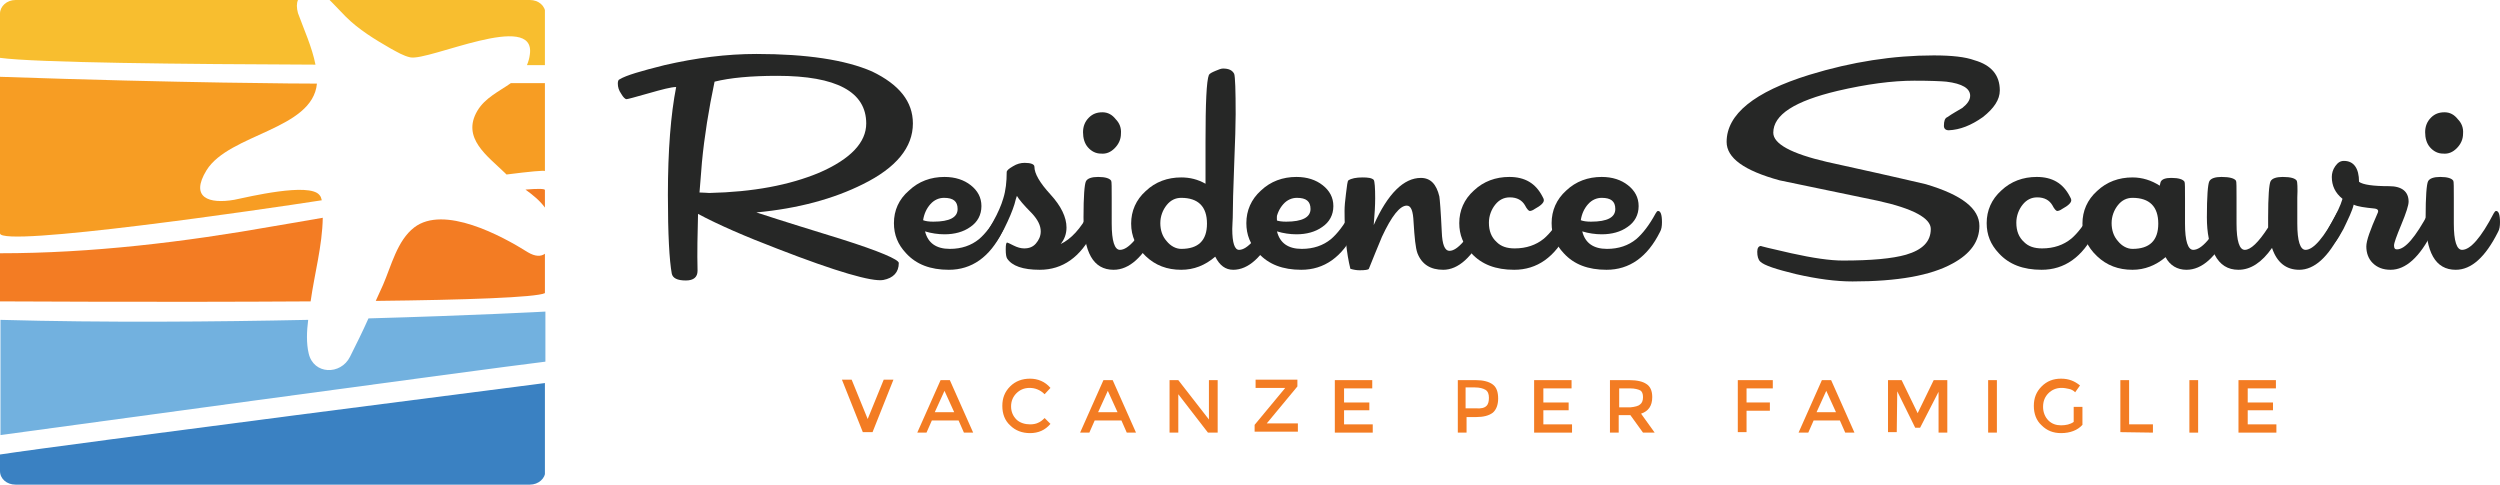
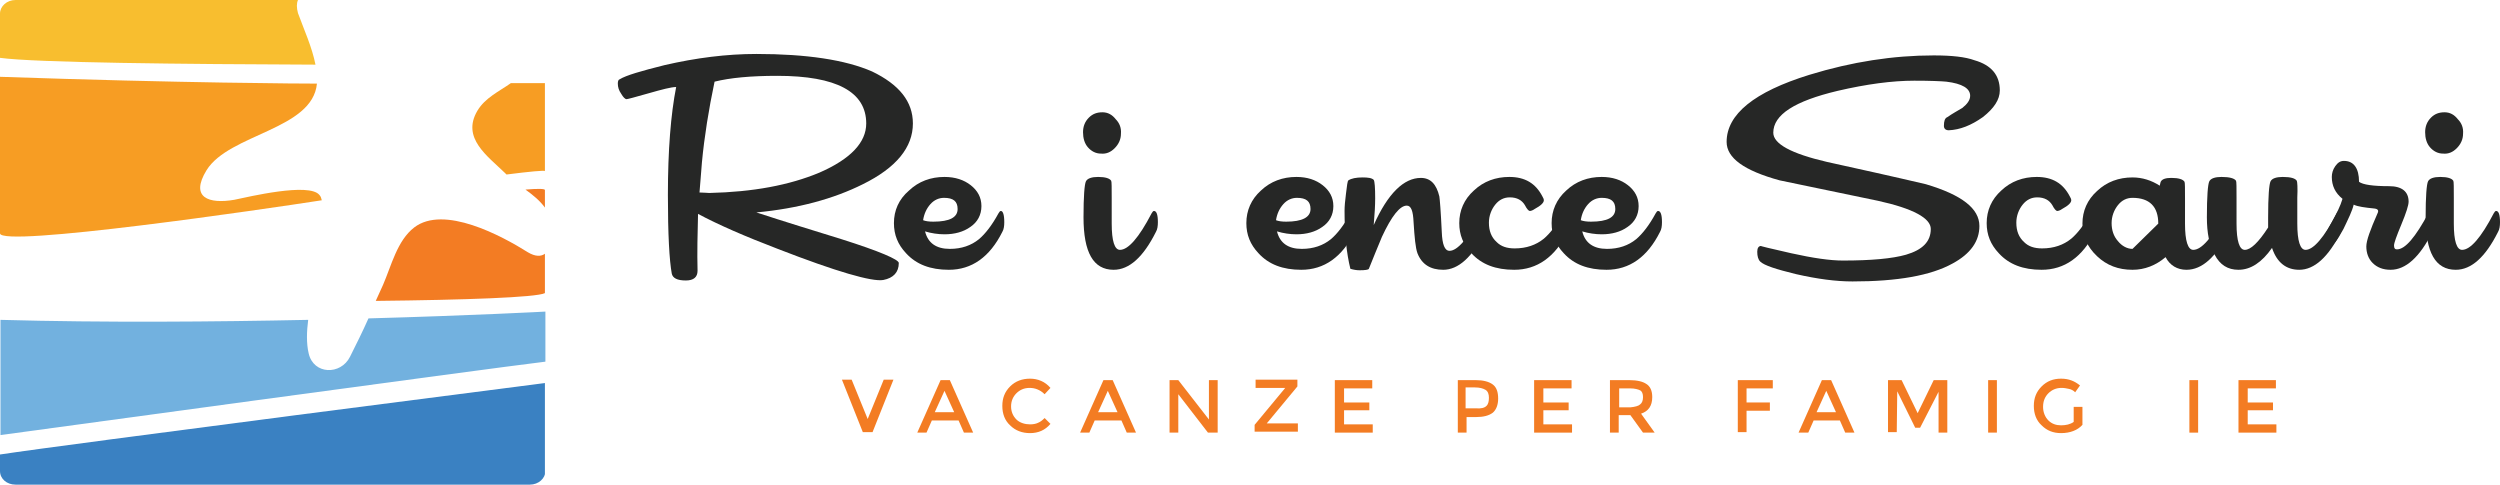
<svg xmlns="http://www.w3.org/2000/svg" xmlns:xlink="http://www.w3.org/1999/xlink" version="1.1" id="Livello_1" x="0" y="0" viewBox="0 0 514.3 99.8" xml:space="preserve">
  <style type="text/css">
	.st0{clip-path:url(#SVGID_2_);}
	.st1{fill:#F8BE2F;}
	.st2{fill:#F79D23;}
	.st3{fill:#F37C23;}
	.st4{fill:#72B1DF;}
	.st5{fill:#3A81C2;}
	.st6{fill:#262726;}
</style>
  <defs>
    <path id="SVGID_1_" d="M0 96.9c0 1.6 1.4 2.8 3.2 2.8H109c1.8 0 3.2-1.3 3.2-2.8V2.8c0-1.6-1.4-2.8-3.2-2.8H3.2C1.4 0 0 1.3 0 2.8V96.9z" />
  </defs>
  <clipPath id="SVGID_2_">
    <use xlink:href="#SVGID_1_" />
  </clipPath>
  <g class="st0">
-     <path class="st1" d="M71.1 3.4c2.7 2.7 6 4.7 9.3 6.6 1.3 0.7 2.6 1.5 4 1.8 3.8 0.8 25.9-9.7 24.6-0.6 -0.1 0.8-0.3 1.5-0.6 2.2 2.4 0 3.7 0 3.7 0V0H67.8c0.2 0.2 0.4 0.4 0.6 0.6C69.3 1.5 70.2 2.5 71.1 3.4" />
    <path class="st1" d="M61.3 0H0v11.9c7.3 1 37.7 1.3 64.9 1.4 -0.7-3.6-2.4-7.3-3.6-10.6C61 1.6 61 0.7 61.3 0" />
    <path class="st2" d="M98.2 22.8c-3.3 5.6 2.1 9.3 5.7 12.8 0.1 0.1 0.2 0.2 0.3 0.3 4.7-0.6 7.9-0.9 7.9-0.7V17.1h-7C102.7 18.8 99.8 20.1 98.2 22.8" />
    <path class="st2" d="M48.2 41.1C43 42 39 40.7 42.5 35c4.7-7.5 21.8-8.3 22.7-17.8 -2.6 0-27.3-0.1-65.2-1.4V48c0 3 54.6-5 66.2-6.8 -0.1-0.4-0.2-0.8-0.5-1.1C63.6 37.5 51.1 40.5 48.2 41.1" />
    <path class="st3" d="M108.6 51.9c-5.4-3.4-17.3-9.8-23.4-5.1 -3.5 2.7-4.7 7.9-6.4 11.8 -0.5 1.1-1 2.2-1.5 3.3 18.3-0.2 33-0.7 34.8-1.6v-8.1C111.3 52.8 110.1 52.8 108.6 51.9" />
-     <path class="st3" d="M56.5 46.5C37.9 49.8 18.9 52.1 0 52.1V62c0 0 33.5 0.2 63.9 0 0.8-5.7 2.4-11.4 2.5-17.2C61.3 45.7 57.6 46.3 56.5 46.5" />
    <path class="st3" d="M112.1 42.7v-3.6c0-0.3-1.5-0.3-4-0.1C109.6 40.1 111 41.2 112.1 42.7" />
    <path class="st4" d="M63.5 72.7c-0.5-2.1-0.4-4.6-0.1-6.9 -19.1 0.4-41.7 0.6-63.3 0v23.7c0 0 100.4-13.7 112.1-15.1V64.1c0 0-14.8 0.8-36.4 1.4 -1.2 2.7-2.5 5.3-3.8 7.9C70.1 77.2 64.5 77.1 63.5 72.7" />
    <path class="st5" d="M0 99.8h112.1V78.8c0 0-99.1 12.7-112.1 14.7C0 93.6 0 99.8 0 99.8z" />
  </g>
  <path class="st6" d="M187.8 25.4c0 4.9-3.4 9.1-10.3 12.5 -6 3-13.3 5-21.9 5.8 5.8 1.9 11.7 3.7 17.5 5.5 7.9 2.5 11.8 4.2 11.8 4.9 0 1.9-1.1 3.1-3.2 3.5 -2.3 0.4-9.6-1.7-21.7-6.4 -6.8-2.6-12.3-5-16.4-7.2 -0.1 4-0.2 7.9-0.1 11.7 0 1.3-0.8 2-2.4 2 -1.8 0-2.7-0.5-2.9-1.4 -0.5-2.7-0.8-8.1-0.8-16.2 0-9.2 0.6-16.6 1.7-22.2 -1 0-2.9 0.5-5.7 1.3 -2.8 0.8-4.3 1.2-4.5 1.2 -0.3 0-0.7-0.4-1.1-1.1 -0.5-0.7-0.7-1.4-0.7-2.1 0-0.5 0.1-0.8 0.4-0.9 1.3-0.8 4.4-1.7 9.2-2.9 6.5-1.5 12.8-2.3 18.9-2.3 10.3 0 18.3 1.2 23.8 3.6C185 17.4 187.8 20.9 187.8 25.4zM178.2 25.4c0-6.5-6.1-9.8-18.3-9.8 -5.4 0-9.7 0.4-12.9 1.2 -1.2 5.7-2.1 11.3-2.6 16.6 -0.2 2.1-0.3 4.2-0.5 6.2 0.9 0 1.6 0.1 2 0.1 9-0.2 16.5-1.6 22.7-4.2C175 32.7 178.2 29.3 178.2 25.4z" />
  <path class="st6" d="M206.6 45.7c0 0.8-0.1 1.5-0.4 2 -2.6 5.2-6.3 7.8-11 7.8 -3.8 0-6.7-1.1-8.8-3.4 -1.7-1.8-2.5-3.8-2.5-6.2 0-2.6 1-4.9 3.1-6.7 2-1.9 4.5-2.8 7.3-2.8 2.2 0 4 0.6 5.4 1.7 1.4 1.1 2.2 2.5 2.2 4.3 0 1.8-0.8 3.3-2.3 4.3 -1.4 1-3.2 1.5-5.3 1.5 -1.3 0-2.7-0.2-4-0.6 0.6 2.4 2.3 3.6 5.1 3.6 2.4 0 4.4-0.7 6-2 1.3-1.1 2.7-2.9 4-5.3 0.2-0.3 0.3-0.5 0.5-0.5C206.3 43.4 206.6 44.1 206.6 45.7zM197 43c0-1.6-0.9-2.3-2.8-2.3 -1 0-2 0.4-2.8 1.3 -0.8 0.9-1.3 2-1.5 3.3 0.5 0.2 1.2 0.3 2.1 0.3C195.4 45.6 197 44.7 197 43z" />
-   <path class="st6" d="M225.3 45.7c0 0.8-0.1 1.5-0.4 2 -2.6 5.2-6.3 7.8-11 7.8 -3.5 0-5.7-0.8-6.7-2.3 -0.2-0.3-0.3-0.9-0.3-1.9 0-1 0.1-1.4 0.3-1.4 0.1 0 0.5 0.2 1.3 0.6 0.8 0.4 1.5 0.6 2.2 0.6 1 0 1.8-0.3 2.4-1 0.6-0.7 1-1.5 1-2.5 0-1.2-0.6-2.4-1.8-3.7 -1.7-1.7-2.7-2.9-3.1-3.6 -0.1 0.3-0.3 0.8-0.5 1.7 -0.4 1.3-1.1 3-2.1 5 -1.3 2.4-2.2 3.6-2.9 3.6 -0.6 0-0.8-0.9-0.8-2.6 0 0 0.5-0.8 1.4-2.4 1-1.8 1.7-3.4 2.1-4.8 0.5-1.6 0.7-3.4 0.7-5.4 0-0.3 0.4-0.7 1.3-1.2 0.8-0.5 1.6-0.7 2.4-0.7 1.3 0 2 0.3 2 0.8 0 1.4 1.1 3.3 3.3 5.7 2.2 2.4 3.3 4.7 3.3 6.8 0 1.3-0.4 2.4-1.2 3.4 2.1-1 4.1-3.1 5.9-6.5 0.2-0.3 0.3-0.5 0.5-0.5C225.1 43.4 225.3 44.1 225.3 45.7z" />
  <path class="st6" d="M230.6 27.5c0 1.2-0.5 2.2-1.3 3 -0.8 0.8-1.7 1.2-2.8 1.1 -1.1 0-2-0.5-2.7-1.3 -0.7-0.8-1-1.9-1-3.1 0-1.2 0.4-2.2 1.2-3 0.8-0.8 1.7-1.1 2.8-1.1 1.1 0 2 0.5 2.7 1.4C230.3 25.3 230.7 26.3 230.6 27.5zM238.2 45.7c0 0.8-0.1 1.5-0.4 2 -2.6 5.2-5.5 7.8-8.7 7.8 -4.2 0-6.2-3.6-6.2-10.8 0-4.3 0.2-6.8 0.5-7.4 0.3-0.6 1.2-0.9 2.5-0.9 1.5 0 2.4 0.3 2.7 0.8 0.1 0.2 0.1 1.4 0.1 3.5V46c0 3.6 0.6 5.4 1.7 5.4 1.7 0 3.9-2.5 6.5-7.5 0.2-0.3 0.3-0.5 0.5-0.5C237.9 43.4 238.2 44.1 238.2 45.7z" />
-   <path class="st6" d="M262.7 45.7c0 0.8-0.1 1.5-0.4 2 -2.6 5.2-5.5 7.8-8.6 7.8 -1.6 0-2.8-0.9-3.7-2.7 -2.1 1.8-4.4 2.7-7 2.7 -2.9 0-5.3-0.9-7.3-2.8 -2-1.9-3-4.1-3-6.7 0-2.6 1-4.9 3-6.7 2-1.9 4.5-2.8 7.3-2.8 1.8 0 3.4 0.4 5 1.3 0-2.8 0-5.7 0-8.6 0-8 0.2-12.6 0.7-13.8 0.2-0.3 0.6-0.5 1.3-0.8 0.7-0.3 1.2-0.5 1.6-0.5 1.1 0 1.9 0.3 2.3 1.1 0.2 0.6 0.3 3.3 0.3 8.3 0 2-0.1 5.4-0.3 10.3 -0.2 5.1-0.3 8.8-0.3 11 0 0.6-0.1 1.4-0.1 2.3 0 2.9 0.5 4.3 1.4 4.3 1.7 0 3.9-2.5 6.6-7.5 0.1-0.3 0.3-0.5 0.5-0.5C262.4 43.4 262.7 44.1 262.7 45.7zM248.3 46c0-3.5-1.8-5.3-5.3-5.3 -1.2 0-2.2 0.5-3 1.5 -0.8 1-1.3 2.3-1.3 3.7 0 1.4 0.4 2.7 1.3 3.7 0.8 1 1.9 1.6 3 1.6C246.5 51.2 248.3 49.5 248.3 46z" />
  <path class="st6" d="M279.1 45.7c0 0.8-0.1 1.5-0.4 2 -2.6 5.2-6.3 7.8-11 7.8 -3.8 0-6.7-1.1-8.8-3.4 -1.7-1.8-2.5-3.8-2.5-6.2 0-2.6 1-4.9 3-6.7 2-1.9 4.5-2.8 7.3-2.8 2.2 0 4 0.6 5.4 1.7 1.4 1.1 2.2 2.5 2.2 4.3 0 1.8-0.8 3.3-2.3 4.3 -1.4 1-3.2 1.5-5.3 1.5 -1.3 0-2.7-0.2-4-0.6 0.6 2.4 2.3 3.6 5.1 3.6 2.4 0 4.4-0.7 6-2 1.3-1.1 2.7-2.9 4-5.3 0.2-0.3 0.3-0.5 0.5-0.5C278.8 43.4 279.1 44.1 279.1 45.7zM269.6 43c0-1.6-0.9-2.3-2.8-2.3 -1 0-2 0.4-2.8 1.3 -0.8 0.9-1.3 2-1.5 3.3 0.5 0.2 1.2 0.3 2.1 0.3C267.9 45.6 269.6 44.7 269.6 43z" />
  <path class="st6" d="M305.9 45.7c0 0.8-0.1 1.5-0.4 2 -2.6 5.2-5.5 7.8-8.6 7.8 -2.6 0-4.4-1.1-5.3-3.4 -0.4-1.1-0.6-3.2-0.8-6.4 -0.1-2.3-0.5-3.4-1.4-3.4 -1.4 0-3.1 2.1-5.1 6.4 -0.9 2.2-1.8 4.3-2.7 6.6 -0.1 0.2-0.8 0.3-1.9 0.3 -0.6 0-1.2-0.1-1.9-0.3 -0.8-3.2-1.2-7.2-1.2-11.9 0-0.9 0.1-2.1 0.3-3.6 0.2-1.6 0.3-2.6 0.5-2.7 0.6-0.4 1.6-0.6 2.9-0.6 1.1 0 1.9 0.1 2.3 0.5 0.2 0.3 0.3 1.6 0.3 3.8 0 1.4-0.1 3.2-0.3 5.5 2.9-6.5 6.2-9.7 9.7-9.7 2 0 3.2 1.3 3.8 3.8 0.1 0.6 0.3 3 0.5 7.3 0.1 2.6 0.6 3.9 1.6 3.9 1.6 0 3.8-2.5 6.5-7.5 0.2-0.3 0.3-0.5 0.5-0.5C305.6 43.4 305.9 44.1 305.9 45.7z" />
  <path class="st6" d="M322.9 45.7c0 0.8-0.1 1.5-0.4 2 -2.6 5.2-6.3 7.8-11 7.8 -3.8 0-6.7-1.1-8.8-3.4 -1.7-1.8-2.5-3.8-2.5-6.2 0-2.6 1-4.9 3-6.7 2-1.9 4.5-2.8 7.3-2.8 3.2 0 5.4 1.3 6.8 4 0.2 0.3 0.3 0.6 0.3 0.8 0 0.5-0.6 1.1-1.9 1.8 -0.4 0.3-0.8 0.4-1 0.4 -0.2 0-0.6-0.4-1-1.2 -0.6-1-1.6-1.6-3.1-1.6 -1.2 0-2.2 0.5-3 1.5 -0.8 1-1.3 2.3-1.3 3.7 0 1.7 0.5 3 1.6 4 0.9 0.9 2.1 1.3 3.7 1.3 2.4 0 4.4-0.7 6-2 1.3-1.1 2.7-2.9 4-5.3 0.2-0.3 0.3-0.5 0.5-0.5C322.6 43.4 322.9 44.1 322.9 45.7z" />
  <path class="st6" d="M341.9 45.7c0 0.8-0.1 1.5-0.4 2 -2.6 5.2-6.3 7.8-11 7.8 -3.8 0-6.7-1.1-8.8-3.4 -1.7-1.8-2.5-3.8-2.5-6.2 0-2.6 1-4.9 3-6.7 2-1.9 4.5-2.8 7.3-2.8 2.2 0 4 0.6 5.4 1.7 1.4 1.1 2.2 2.5 2.2 4.3 0 1.8-0.8 3.3-2.3 4.3 -1.4 1-3.2 1.5-5.3 1.5 -1.3 0-2.7-0.2-4-0.6 0.6 2.4 2.3 3.6 5.1 3.6 2.4 0 4.4-0.7 6-2 1.3-1.1 2.7-2.9 4-5.3 0.2-0.3 0.3-0.5 0.5-0.5C341.6 43.4 341.9 44.1 341.9 45.7zM332.3 43c0-1.6-0.9-2.3-2.8-2.3 -1 0-2 0.4-2.8 1.3 -0.8 0.9-1.3 2-1.5 3.3 0.5 0.2 1.2 0.3 2.1 0.3C330.7 45.6 332.3 44.7 332.3 43z" />
  <path class="st6" d="M411.4 18.6c0 1.9-1.2 3.7-3.5 5.5 -2.4 1.7-4.7 2.6-7 2.7 -0.6 0-1-0.3-1-0.9 0-1 0.2-1.6 0.7-1.8 1-0.7 2.1-1.3 3.1-1.9 1-0.8 1.6-1.6 1.6-2.5 0-1.5-1.6-2.5-4.9-2.9 -1.1-0.1-3.3-0.2-6.6-0.2 -4.5 0-9.8 0.7-15.8 2.1 -8.8 2.1-13.2 4.9-13.2 8.6 0 2.3 3.7 4.3 11 6 6.8 1.5 13.6 3 20.4 4.6 7.4 2.2 11 5 11 8.6 0 3.1-1.8 5.7-5.5 7.7 -4.5 2.5-11.4 3.7-20.6 3.7 -3.4 0-7.2-0.5-11.6-1.5 -4.1-1-6.6-1.8-7.4-2.6 -0.4-0.4-0.6-1.1-0.6-2 0-0.8 0.3-1.2 0.8-1.2 -0.3 0 1.8 0.5 6.2 1.5 4.5 1 8 1.5 10.6 1.5 5.9 0 10.2-0.4 13-1.2 3.4-1 5.1-2.7 5.1-5.3 0-2.2-3.6-4.2-10.9-5.8 -6.7-1.4-13.4-2.8-20.2-4.2 -7.3-2-10.9-4.6-10.9-7.9 0-5.7 5.7-10.3 17-13.8 8.8-2.7 17.3-4 25.6-4 3.7 0 6.5 0.3 8.4 1C409.7 13.4 411.4 15.5 411.4 18.6z" />
  <path class="st6" d="M431.4 45.7c0 0.8-0.1 1.5-0.4 2 -2.6 5.2-6.3 7.8-11 7.8 -3.8 0-6.7-1.1-8.8-3.4 -1.7-1.8-2.5-3.8-2.5-6.2 0-2.6 1-4.9 3-6.7 2-1.9 4.5-2.8 7.3-2.8 3.2 0 5.4 1.3 6.8 4 0.2 0.3 0.3 0.6 0.3 0.8 0 0.5-0.6 1.1-1.9 1.8 -0.4 0.3-0.8 0.4-1 0.4 -0.2 0-0.6-0.4-1-1.2 -0.6-1-1.6-1.6-3.1-1.6 -1.2 0-2.2 0.5-3 1.5 -0.8 1-1.3 2.3-1.3 3.7 0 1.7 0.5 3 1.6 4 0.9 0.9 2.1 1.3 3.7 1.3 2.4 0 4.4-0.7 6-2 1.3-1.1 2.7-2.9 4-5.3 0.2-0.3 0.3-0.5 0.5-0.5C431.1 43.4 431.4 44.1 431.4 45.7z" />
-   <path class="st6" d="M458.9 45.7c0 0.8-0.1 1.5-0.4 2 -2.6 5.2-5.5 7.8-8.7 7.8 -1.9 0-3.4-0.9-4.3-2.6 -2 1.7-4.3 2.6-6.8 2.6 -2.9 0-5.3-0.9-7.3-2.8 -2-1.9-3-4.1-3-6.7 0-2.6 1-4.9 3-6.7 2-1.9 4.5-2.8 7.3-2.8 2 0 3.9 0.6 5.6 1.7 0.1-0.5 0.2-0.8 0.2-0.8 0.3-0.6 1.1-0.8 2.2-0.8 1.5 0 2.4 0.3 2.7 0.8 0.1 0.2 0.1 1.4 0.1 3.5V46c0 3.6 0.6 5.4 1.7 5.4 1.7 0 3.9-2.5 6.5-7.5 0.2-0.3 0.3-0.5 0.5-0.5C458.6 43.4 458.9 44.1 458.9 45.7zM444 46c0-3.5-1.8-5.3-5.3-5.3 -1.2 0-2.2 0.5-3 1.5 -0.8 1-1.3 2.3-1.3 3.7 0 1.4 0.4 2.7 1.3 3.7 0.8 1 1.9 1.6 3 1.6C442.2 51.2 444 49.5 444 46z" />
+   <path class="st6" d="M458.9 45.7c0 0.8-0.1 1.5-0.4 2 -2.6 5.2-5.5 7.8-8.7 7.8 -1.9 0-3.4-0.9-4.3-2.6 -2 1.7-4.3 2.6-6.8 2.6 -2.9 0-5.3-0.9-7.3-2.8 -2-1.9-3-4.1-3-6.7 0-2.6 1-4.9 3-6.7 2-1.9 4.5-2.8 7.3-2.8 2 0 3.9 0.6 5.6 1.7 0.1-0.5 0.2-0.8 0.2-0.8 0.3-0.6 1.1-0.8 2.2-0.8 1.5 0 2.4 0.3 2.7 0.8 0.1 0.2 0.1 1.4 0.1 3.5V46c0 3.6 0.6 5.4 1.7 5.4 1.7 0 3.9-2.5 6.5-7.5 0.2-0.3 0.3-0.5 0.5-0.5C458.6 43.4 458.9 44.1 458.9 45.7zM444 46c0-3.5-1.8-5.3-5.3-5.3 -1.2 0-2.2 0.5-3 1.5 -0.8 1-1.3 2.3-1.3 3.7 0 1.4 0.4 2.7 1.3 3.7 0.8 1 1.9 1.6 3 1.6z" />
  <path class="st6" d="M482 45.7c0 0.8-0.1 1.5-0.4 2 -2.6 5.2-5.5 7.8-8.6 7.8 -2.7 0-4.6-1.5-5.6-4.5 -2.1 3-4.4 4.5-6.9 4.5 -2.2 0-3.8-1-4.9-3.1 -1.1-1.9-1.6-4.5-1.6-7.7 0-4.3 0.2-6.8 0.5-7.4s1.2-0.9 2.5-0.9c1.7 0 2.7 0.3 3 0.8 0.1 0.2 0.1 1.4 0.1 3.5V46c0 3.6 0.6 5.4 1.7 5.4 1.2 0 2.8-1.5 4.8-4.6 0-0.7 0-1.4 0-2.1 0-4.3 0.2-6.8 0.5-7.4s1.2-0.9 2.5-0.9c1.7 0 2.6 0.3 2.9 0.8 0.1 0.2 0.2 1.4 0.1 3.5V46c0 3.6 0.6 5.4 1.7 5.4 1.6 0 3.8-2.5 6.4-7.5 0.2-0.3 0.3-0.5 0.5-0.5C481.7 43.4 482 44.1 482 45.7z" />
  <path class="st6" d="M500.8 45.7c0 0.8-0.1 1.5-0.4 2 -2.6 5.2-5.5 7.8-8.6 7.8 -1.6 0-2.8-0.5-3.7-1.4 -0.9-0.9-1.3-2.1-1.3-3.4 0-1.2 0.8-3.4 2.3-6.8 0.3-0.6 0.1-0.9-0.6-1 -2-0.2-3.5-0.4-4.3-0.8 -0.3 1.3-1.1 2.9-2.1 5 -1.3 2.4-2.2 3.6-2.9 3.6 -0.6 0-0.8-0.9-0.8-2.6 0 0 0.4-0.8 1.3-2.4 1-1.8 1.8-3.4 2.2-4.8 -1.5-1.2-2.2-2.7-2.2-4.5 0-0.7 0.2-1.5 0.7-2.2 0.5-0.7 1-1.1 1.8-1.1 2 0 3.1 1.5 3.1 4.3 0.8 0.6 2.9 0.9 6.2 0.9 2.6 0 4 1.1 4 3.2 0 0.7-0.5 2.3-1.5 4.7 -1 2.4-1.5 3.8-1.5 4.3 0 0.6 0.2 0.8 0.6 0.8 1.7 0 3.8-2.5 6.5-7.5 0.2-0.3 0.3-0.5 0.5-0.5C500.5 43.4 500.8 44.1 500.8 45.7z" />
  <path class="st6" d="M506.7 27.5c0 1.2-0.5 2.2-1.3 3 -0.8 0.8-1.7 1.2-2.8 1.1 -1.1 0-2-0.5-2.7-1.3 -0.7-0.8-1-1.9-1-3.1 0-1.2 0.4-2.2 1.2-3 0.8-0.8 1.7-1.1 2.8-1.1 1.1 0 2 0.5 2.7 1.4C506.4 25.3 506.8 26.3 506.7 27.5zM514.3 45.7c0 0.8-0.1 1.5-0.4 2 -2.6 5.2-5.5 7.8-8.7 7.8 -4.2 0-6.2-3.6-6.2-10.8 0-4.3 0.2-6.8 0.5-7.4 0.3-0.6 1.2-0.9 2.5-0.9 1.5 0 2.4 0.3 2.7 0.8 0.1 0.2 0.1 1.4 0.1 3.5V46c0 3.6 0.6 5.4 1.7 5.4 1.7 0 3.9-2.5 6.5-7.5 0.2-0.3 0.3-0.5 0.5-0.5C514 43.4 514.3 44.1 514.3 45.7z" />
  <path class="st3" d="M179.5 88.9h-2l-4.3-10.8h2l3.3 8.1 3.3-8.1h2L179.5 88.9z" />
  <path class="st3" d="M191.7 86.5l-1.1 2.5h-1.9l4.8-10.8h1.9l4.8 10.8h-1.9l-1.1-2.5C197.1 86.5 191.7 86.5 191.7 86.5zM196.3 84.8l-2-4.4 -2 4.4H196.3z" />
  <path class="st3" d="M211.9 87.3c0.6 0 1.2-0.1 1.6-0.3 0.5-0.2 0.9-0.5 1.4-1l1.2 1.2c-1.1 1.3-2.5 1.9-4.2 1.9 -1.6 0-3-0.5-4.1-1.6 -1.1-1-1.6-2.4-1.6-4s0.5-2.9 1.6-4c1.1-1.1 2.5-1.6 4.1-1.6s3.1 0.6 4.2 1.9l-1.2 1.3c-0.5-0.5-1-0.8-1.5-1 -0.5-0.2-1-0.3-1.6-0.3 -1.1 0-2 0.4-2.7 1.1 -0.7 0.7-1.1 1.6-1.1 2.7 0 1.1 0.4 2 1.1 2.7S210.9 87.3 211.9 87.3z" />
  <path class="st3" d="M225.2 86.5l-1.1 2.5h-1.9l4.8-10.8h1.9l4.8 10.8h-1.9l-1.1-2.5C230.7 86.5 225.2 86.5 225.2 86.5zM229.9 84.8l-2-4.4 -2 4.4H229.9z" />
  <path class="st3" d="M248.7 78.2h1.8v10.8h-2l-6.1-7.9v7.9h-1.8V78.2h1.8l6.3 8.1V78.2z" />
  <path class="st3" d="M264.4 79.8h-6.1v-1.7h8.6v1.4l-6.3 7.6v0h6.4v1.7h-8.9v-1.4L264.4 79.8 264.4 79.8 264.4 79.8z" />
  <path class="st3" d="M282.3 78.2v1.7h-5.8v2.9h5.2v1.6h-5.2v2.9h5.9v1.7h-7.8V78.2H282.3z" />
  <path class="st3" d="M307.1 79.1c0.8 0.6 1.1 1.6 1.1 2.9s-0.4 2.3-1.1 2.9c-0.8 0.6-1.9 0.9-3.5 0.9h-1.9v3.2h-1.8V78.2h3.7C305.1 78.2 306.3 78.5 307.1 79.1zM305.8 83.5c0.4-0.4 0.5-1 0.5-1.7 0-0.7-0.2-1.3-0.7-1.6s-1.2-0.5-2.2-0.5h-1.9v4.3h2.1C304.7 84.1 305.4 83.9 305.8 83.5z" />
  <path class="st3" d="M323.3 78.2v1.7h-5.8v2.9h5.2v1.6h-5.2v2.9h5.9v1.7h-7.8V78.2H323.3z" />
  <path class="st3" d="M339.9 81.7c0 1.8-0.8 2.9-2.3 3.4l2.8 3.9H338l-2.6-3.6h-2.4v3.6h-1.8V78.2h4c1.6 0 2.8 0.3 3.5 0.8C339.5 79.5 339.9 80.4 339.9 81.7zM337.4 83.2c0.4-0.3 0.6-0.8 0.6-1.5 0-0.7-0.2-1.2-0.6-1.4s-1.1-0.4-2-0.4h-2.3v3.9h2.3C336.4 83.7 337.1 83.5 337.4 83.2z" />
  <path class="st3" d="M359.3 79.8v3h4.8v1.7h-4.8v4.4h-1.8V78.2h7.2l0 1.7H359.3z" />
  <path class="st3" d="M373.1 86.5l-1.1 2.5H370l4.8-10.8h1.9l4.8 10.8h-1.9l-1.1-2.5C378.5 86.5 373.1 86.5 373.1 86.5zM377.7 84.8l-2-4.4 -2 4.4H377.7z" />
  <path class="st3" d="M390.2 88.9h-1.8V78.2h2.8l3.3 6.8 3.3-6.8h2.8v10.8h-1.8v-8.4L395 88h-1l-3.7-7.5L390.2 88.9 390.2 88.9z" />
  <path class="st3" d="M409 78.2h1.8v10.8H409V78.2z" />
  <path class="st3" d="M426.6 83.7h1.8v3.7c-1 1.1-2.5 1.7-4.4 1.7 -1.6 0-2.9-0.5-4-1.6 -1.1-1-1.6-2.4-1.6-4s0.5-2.9 1.6-4c1.1-1.1 2.4-1.6 4-1.6 1.6 0 2.8 0.5 3.9 1.4l-1 1.4c-0.4-0.4-0.8-0.6-1.3-0.7s-0.9-0.2-1.5-0.2c-1.1 0-2 0.4-2.7 1.1 -0.7 0.7-1.1 1.6-1.1 2.8 0 1.1 0.4 2.1 1.1 2.8 0.7 0.7 1.6 1 2.6 1 1 0 1.9-0.2 2.6-0.7L426.6 83.7 426.6 83.7z" />
-   <path class="st3" d="M436.2 88.9V78.2h1.8v9.1h4.9v1.7L436.2 88.9 436.2 88.9z" />
  <path class="st3" d="M450.4 78.2h1.8v10.8h-1.8V78.2z" />
  <path class="st3" d="M468.2 78.2v1.7h-5.8v2.9h5.2v1.6h-5.2v2.9h5.9v1.7h-7.8V78.2H468.2z" />
</svg>